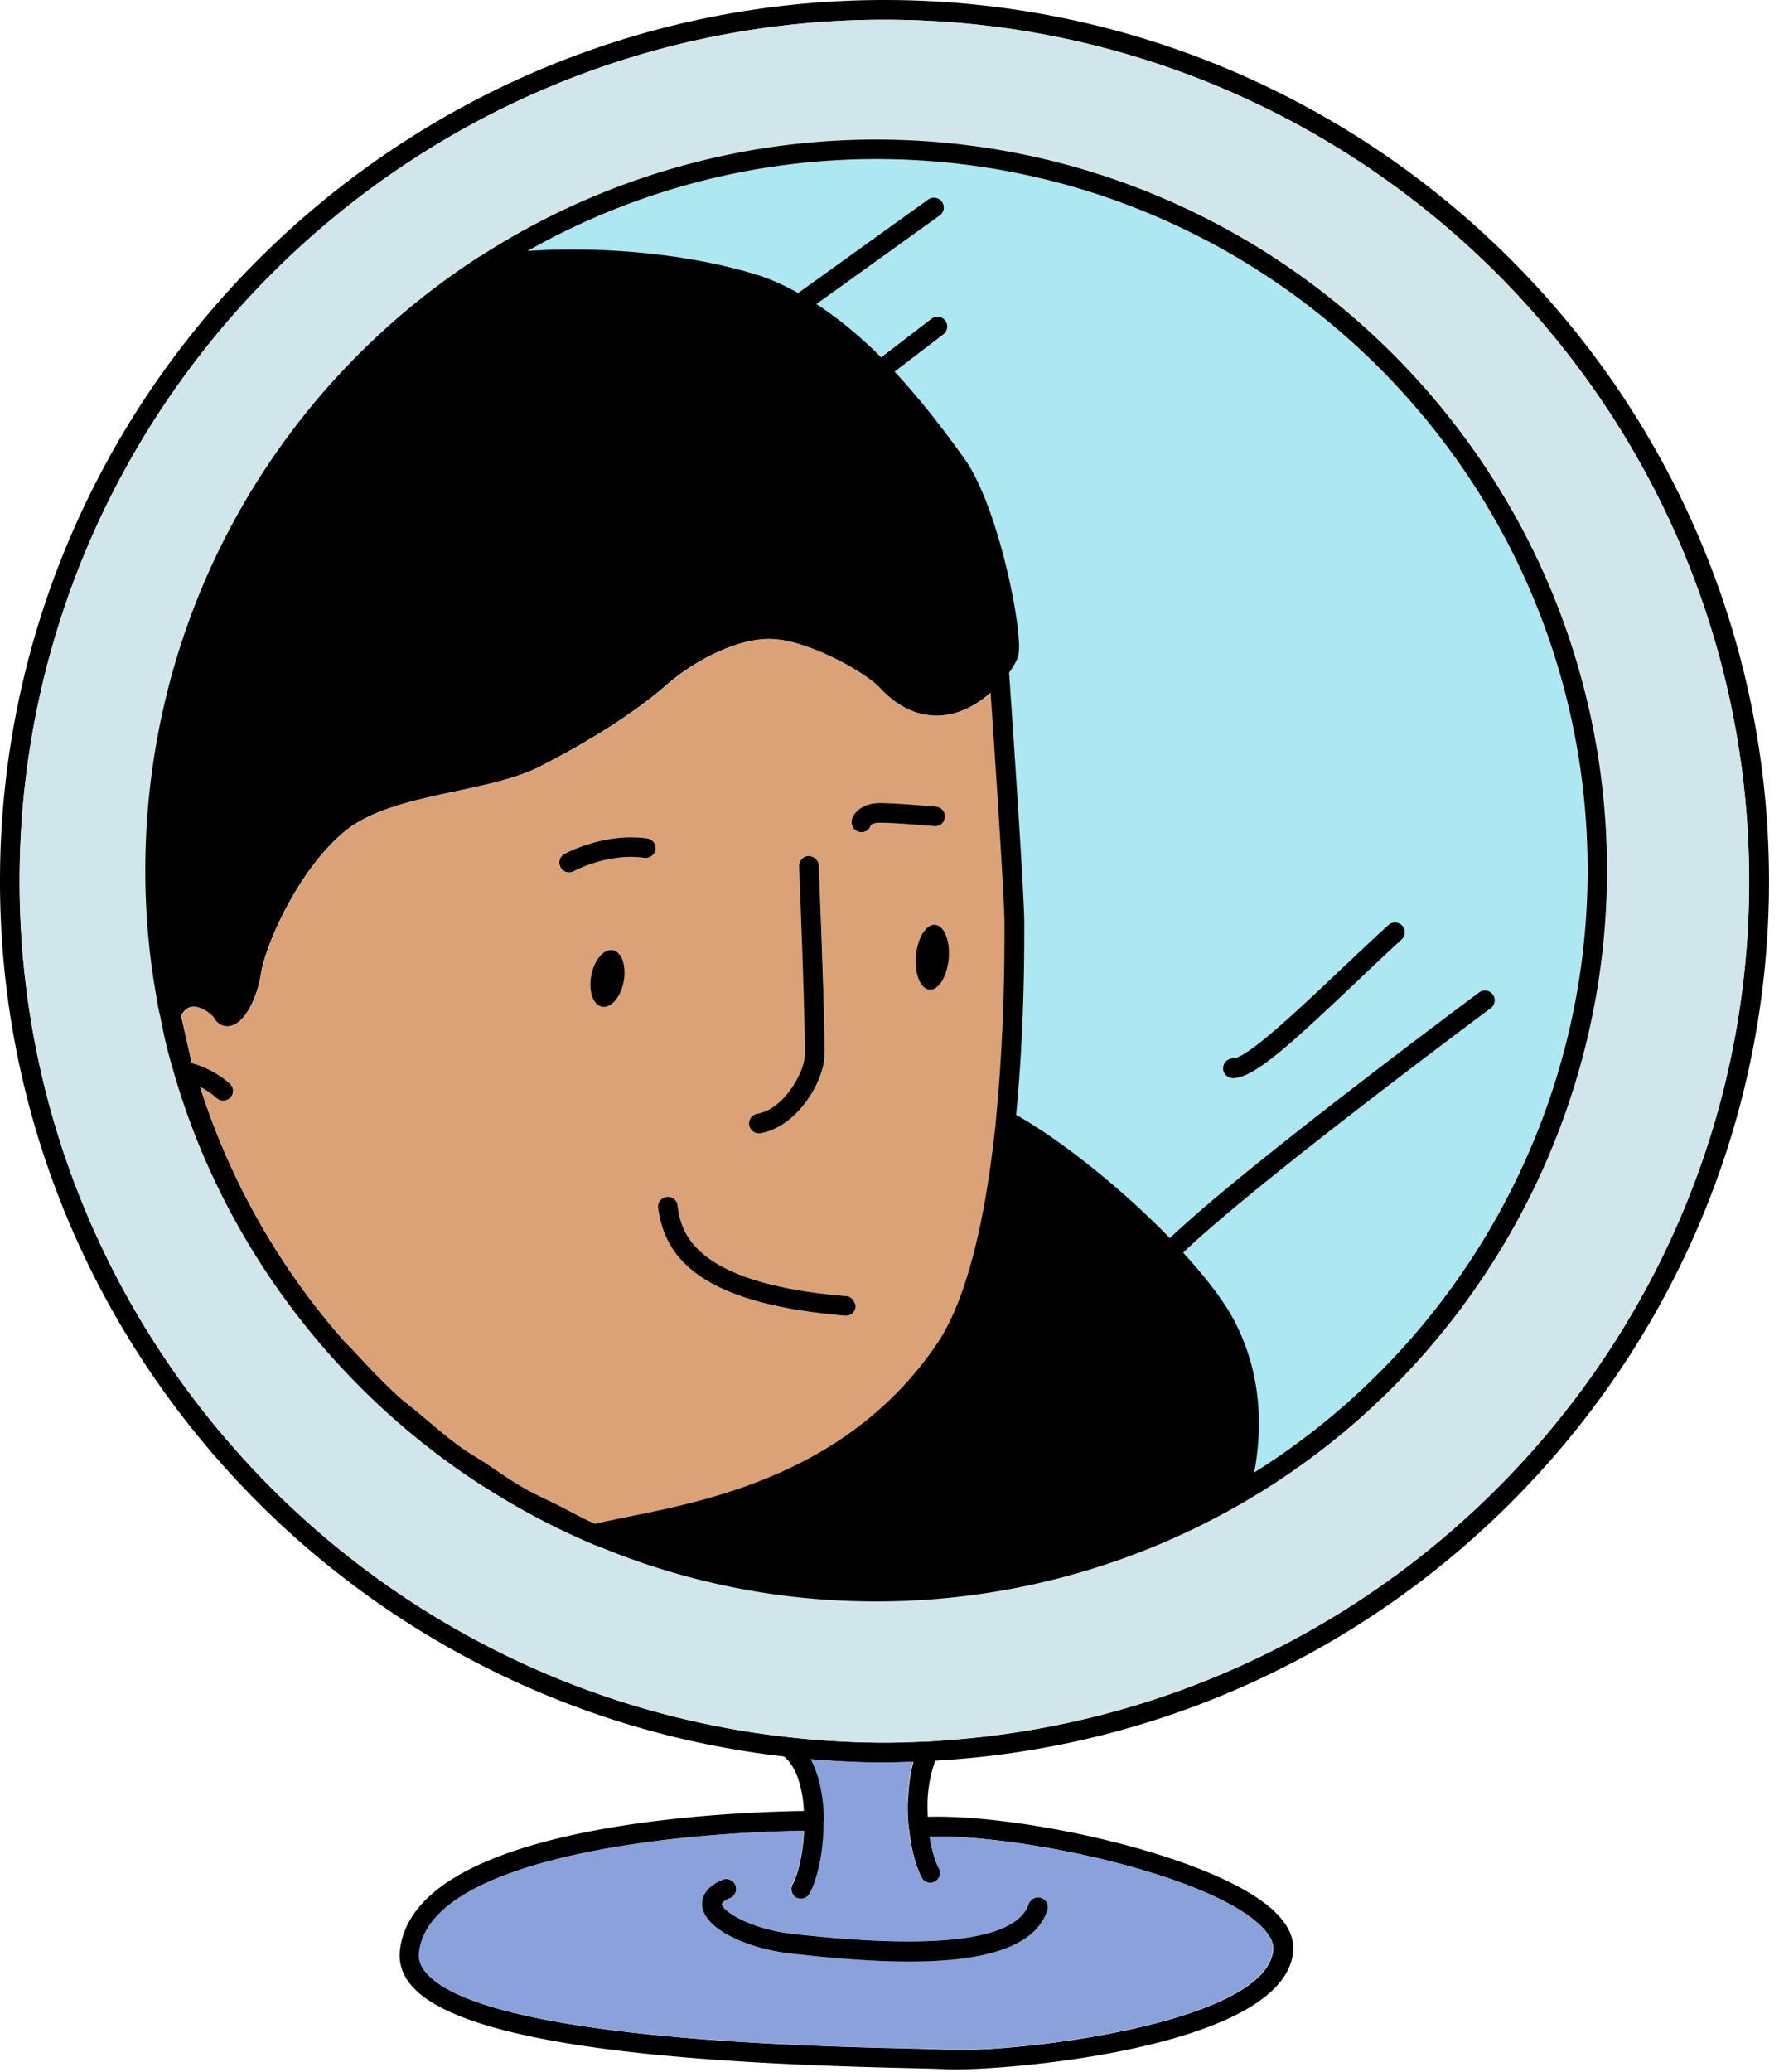
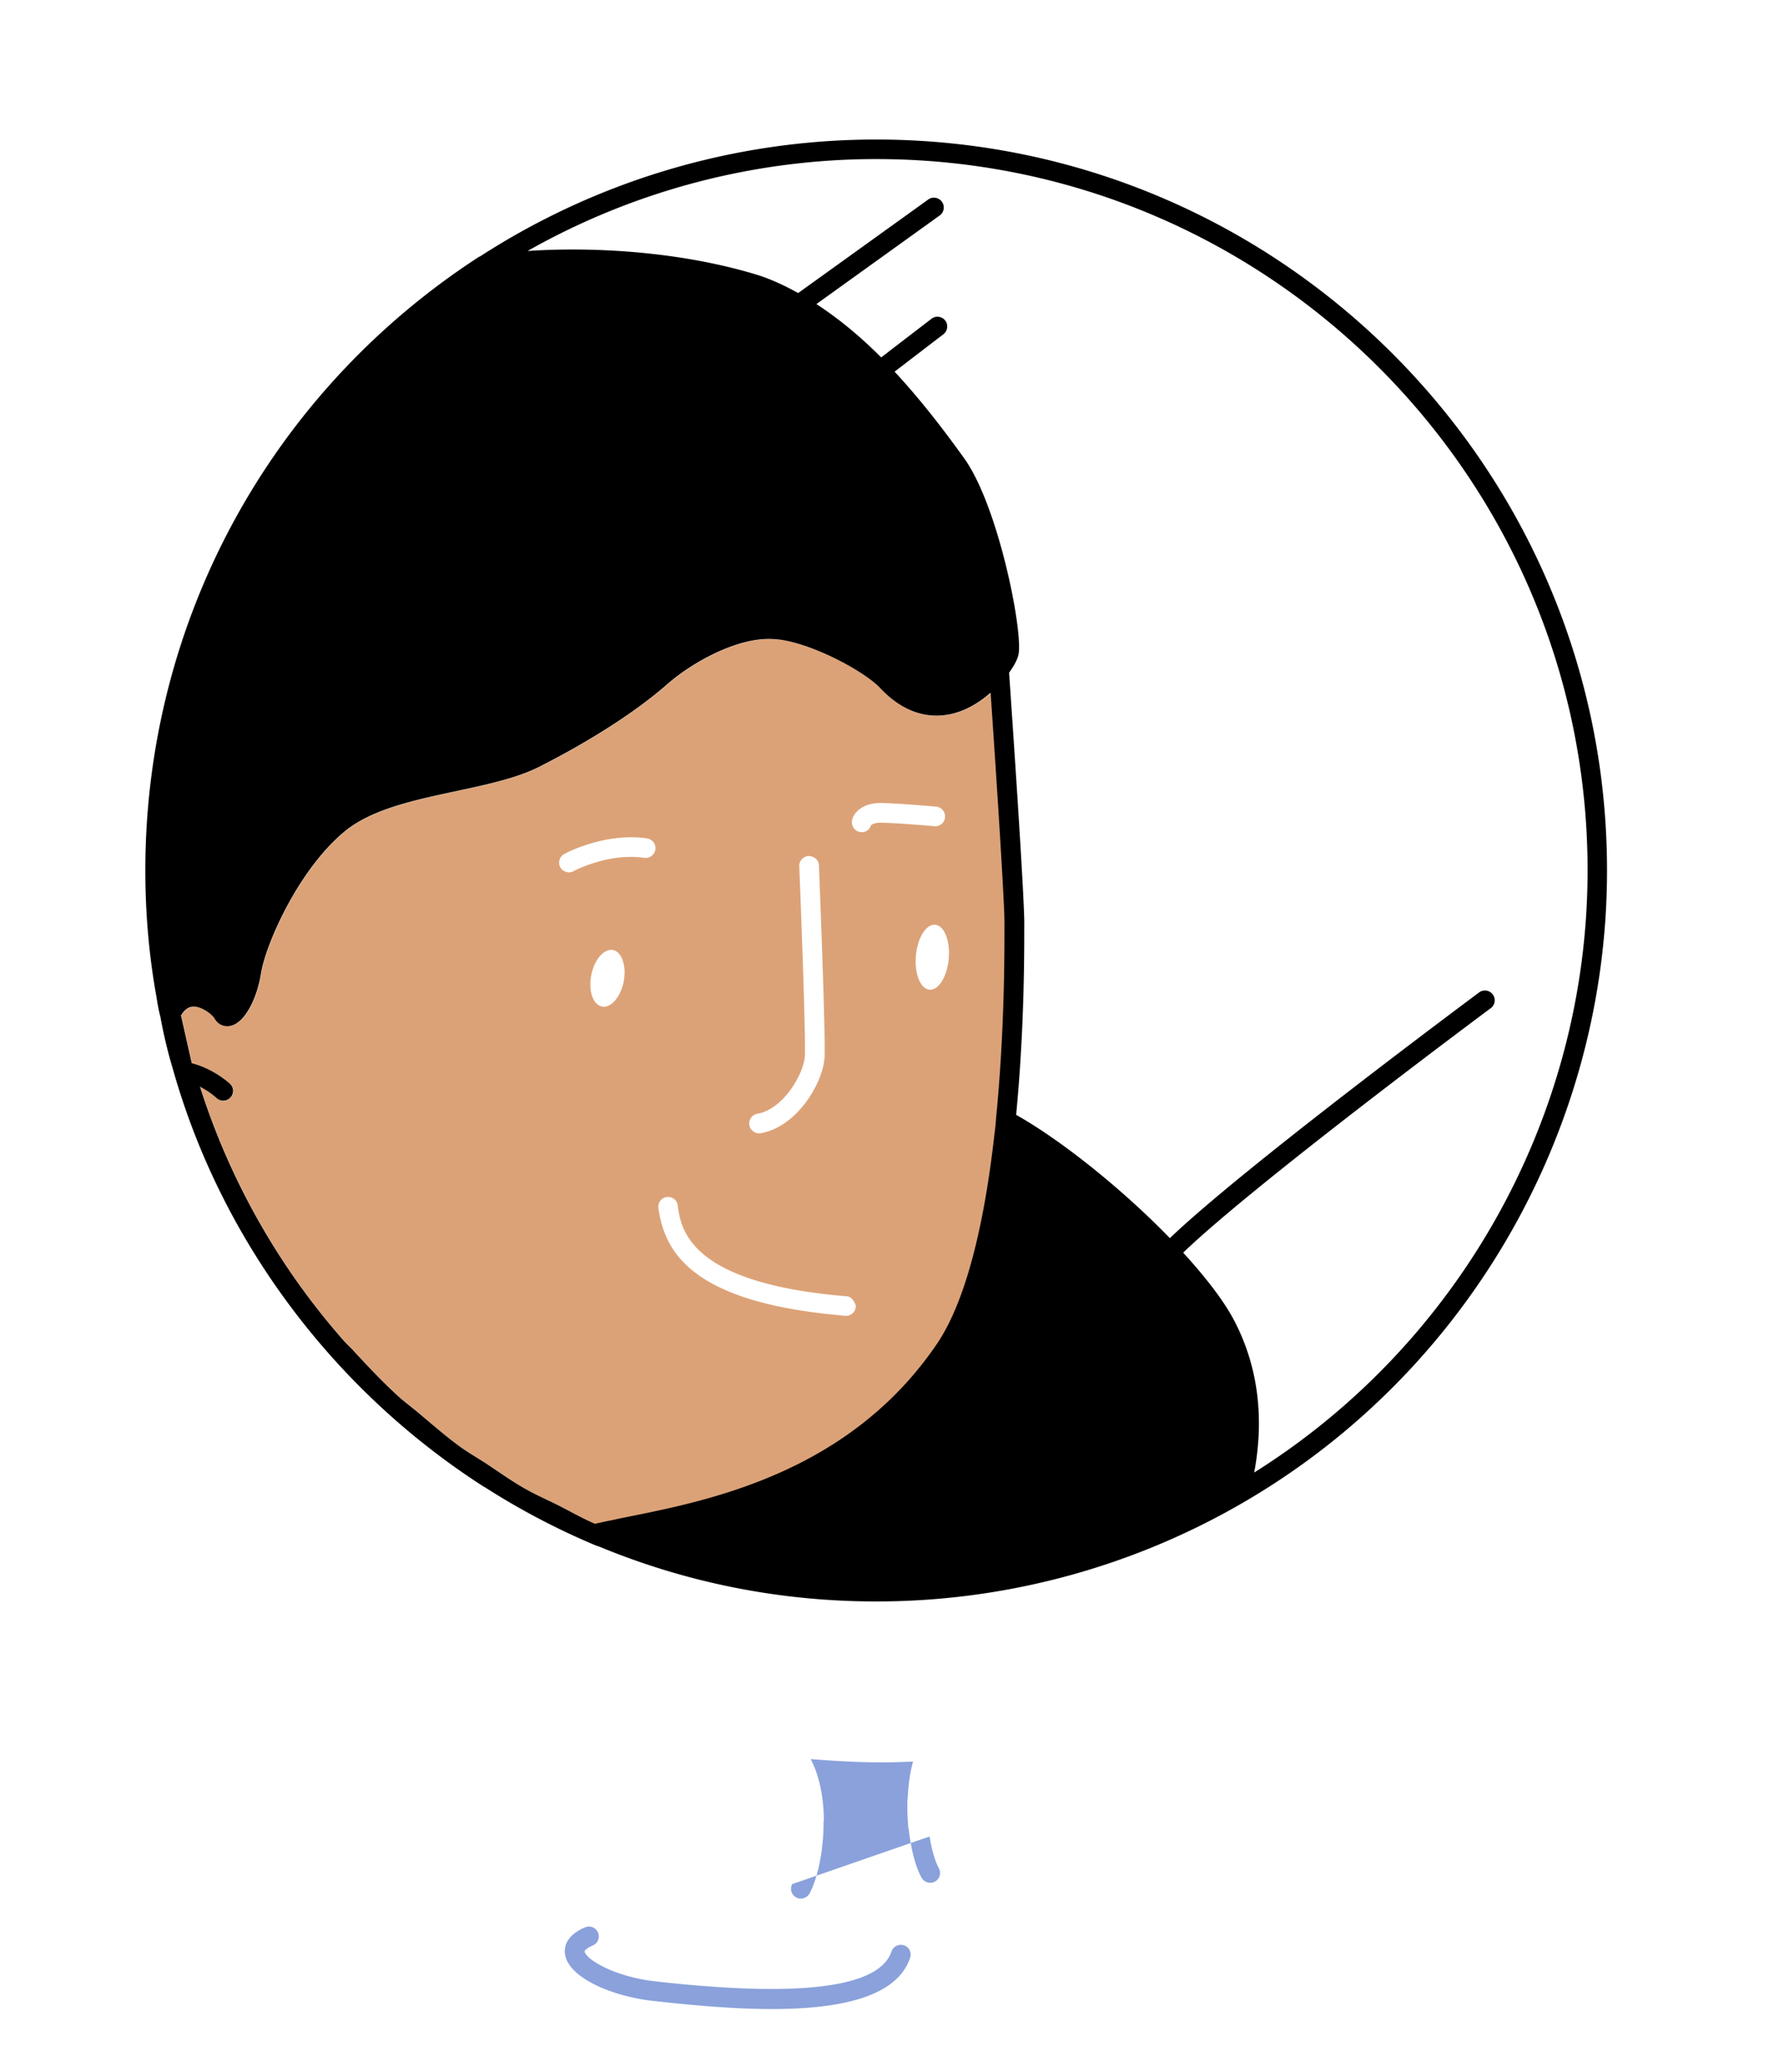
<svg xmlns="http://www.w3.org/2000/svg" width="146" height="170" fill="none">
-   <path fill="#000" d="M64.317 144.11c.185.131.35.306.502.502.164.251.338.48.458.764.12.251.219.524.306.819.033.098.055.196.087.305a10 10 0 0 1 .273 1.615l.033.47c-6.985.109-32.055 1.211-33.157 11.46-.11 1.047.218 2.03 1.004 2.925 4.627 5.271 25.408 6.363 40.644 6.712 1.44.033 2.5.054 3.023.087.219.011.502.022.852.022 5.675 0 26.903-2.008 27.776-9.572.131-1.069-.306-2.128-1.277-3.143-4.431-4.66-20.693-8.24-28.704-8.011-.011-.131-.011-.251-.011-.382-.01-.36-.01-.709 0-1.037 0-.065.01-.12.01-.185.088-1.255.34-2.238.623-3.002 38.09-2.15 68.421-33.692 68.421-72.164C145.18 32.437 112.623 0 72.6 0 32.58 0 0 32.437 0 72.295c0 37.086 28.18 67.711 64.317 71.815m12.027 10.368a.809.809 0 0 0 .71-1.189c-.328-.6-.59-1.539-.764-2.609 7.705-.174 23.29 3.22 27.361 7.509.622.655.906 1.277.841 1.856-.71 6.079-21.6 8.458-26.925 8.131-.535-.033-1.605-.055-3.078-.099-8.6-.196-34.772-.818-39.466-6.166-.48-.546-.676-1.091-.61-1.681.818-7.574 19.83-9.844 31.574-10.008-.077 1.79-.448 3.471-.939 4.387a.808.808 0 0 0 1.419.775c.688-1.266 1.168-3.558 1.157-5.937 0-.011.022-.022.022-.044 0-1.309-.186-3.307-1.004-4.889-.022-.055-.044-.12-.066-.164 1.987.164 3.984.273 6.014.273.796 0 1.582-.033 2.38-.065-.263.916-.383 1.899-.437 2.892l-.033.404c-.022.611 0 1.277.065 1.975.011.066 0 .12.011.186 0 .021.022.032.033.054.175 1.637.556 3.1 1.059 4.017.12.24.392.392.676.392M72.58 1.615c39.127 0 70.963 31.706 70.963 70.68 0 37.294-29.151 67.908-65.943 70.484h-.01c-.328.021-.666.054-.994.076-.338.022-.676.033-1.015.044-.993.043-1.997.076-3.012.076-1.135 0-2.248-.033-3.373-.087a67 67 0 0 1-4.463-.361c-35.46-3.896-63.128-33.91-63.128-70.243C1.615 33.321 33.452 1.615 72.58 1.615" />
  <path fill="#DCA277" d="M77.186 58.717c-1.768.098-3.438-.655-4.923-2.248-1.364-1.452-6.068-3.94-8.84-4.028-2.816-.152-6.472 1.834-8.633 3.7-2.5 2.194-6.221 4.606-10.5 6.778-1.855.939-4.267 1.452-6.81 1.997-3.416.731-6.952 1.485-9.179 3.318-3.798 3.143-6.494 9.266-6.865 11.678-.294 1.9-1.277 4.05-2.532 4.279-.076.01-.152.021-.218.021-.426 0-.83-.229-1.059-.644-.207-.338-1.091-1.036-1.779-.96-.153.01-.578.066-.971.72l.884 3.918c1.823.448 3.089 1.638 3.154 1.703a.807.807 0 0 1 0 1.135.8.8 0 0 1-.567.23.8.8 0 0 1-.568-.23 6.5 6.5 0 0 0-1.342-.906 58.4 58.4 0 0 0 11.71 20.737c.295.328.623.622.928.95 1.157 1.266 2.336 2.51 3.602 3.667.556.513 1.179.96 1.757 1.451 1.07.906 2.117 1.834 3.252 2.653.754.545 1.561 1.015 2.347 1.527 1.037.677 2.04 1.398 3.11 2.009.885.502 1.834.916 2.75 1.375.994.502 1.955 1.048 2.98 1.495h.022c.011 0 .033-.011.044-.011.273-.065.578-.131.895-.196.284-.066.578-.12.895-.186.295-.065.578-.12.895-.185 6.8-1.376 18.183-3.667 25.32-14.189 2.173-3.208 3.733-8.917 4.639-16.556.044-.36.087-.72.131-1.103.033-.349.066-.72.098-1.08.426-4.431.666-9.397.666-14.92v-.709c.044-1.299-.633-11.7-1.135-19.045-1.124.95-2.554 1.768-4.158 1.855M76.28 81.2c-.742-.065-1.244-1.31-1.114-2.783.132-1.473.84-2.609 1.583-2.543.742.066 1.244 1.31 1.113 2.783-.13 1.474-.84 2.609-1.582 2.543m-4.038-15.312c1.31 0 4.453.283 4.584.294a.8.8 0 0 1 .73.873.79.79 0 0 1-.872.732c-.033 0-3.198-.284-4.431-.284-.513 0-.743.164-.786.24a.76.76 0 0 1-.742.535.7.7 0 0 1-.262-.044c-.426-.13-.644-.611-.513-1.037.141-.49.807-1.31 2.292-1.31M62.157 91.383c2.15-.382 3.809-3.296 3.896-4.726.077-1.331-.262-10.783-.458-15.585a.814.814 0 0 1 .775-.84c.48.032.818.327.84.774.022.568.557 14.003.459 15.75-.131 2.128-2.27 5.697-5.228 6.22a.816.816 0 0 1-.939-.655.8.8 0 0 1 .655-.938m-7.443 6.832c.469-.054.85.251.905.688.262 1.91.874 6.395 13.872 7.454.295.022.48.218.611.459.066.131.142.251.131.403a.807.807 0 0 1-.796.743h-.066c-.35-.033-.655-.066-.982-.099-11.765-1.168-13.872-5.26-14.352-8.742a.79.79 0 0 1 .677-.906M46.31 70.068c.13-.077 3.328-1.78 6.8-1.277a.81.81 0 0 1 .676.916.816.816 0 0 1-.917.677c-2.947-.436-5.774 1.08-5.795 1.092a.8.8 0 0 1-.382.098.83.83 0 0 1-.71-.415.807.807 0 0 1 .328-1.091m2.215 9.942c.251-1.276 1.048-2.204 1.78-2.062.73.142 1.123 1.299.883 2.575-.25 1.277-1.047 2.205-1.779 2.063-.742-.142-1.135-1.288-.884-2.576" />
-   <path fill="#ACE7F2" d="M71.924 13.053a58.1 58.1 0 0 0-28.65 7.552c5.447-.37 12.552.055 18.729 1.921 1.2.36 2.358.906 3.482 1.528l10.674-7.672c.349-.262.862-.175 1.124.185a.805.805 0 0 1-.186 1.124L66.98 24.96c1.932 1.266 3.722 2.772 5.315 4.377l4.136-3.176a.79.79 0 0 1 1.125.152.79.79 0 0 1-.153 1.125l-4.006 3.066c2.5 2.696 4.486 5.403 5.709 7.105 2.826 3.94 4.834 14.2 4.463 16.077-.076.415-.36.939-.775 1.517.339 4.89 1.3 19.034 1.245 20.737v.666c0 5.479-.24 10.434-.666 14.876 3.71 2.084 8.698 6.079 12.617 10.117 5.959-5.73 24.545-19.547 25.375-20.158a.8.8 0 0 1 1.124.163.81.81 0 0 1-.164 1.124c-.207.153-19.405 14.429-25.244 20.061 1.823 1.986 3.351 3.94 4.202 5.599 2.314 4.474 2.27 8.982 1.626 12.442 16.917-10.62 27.362-29.36 27.362-49.409.011-32.196-26.172-58.368-58.347-58.368m43.154 62.898a.81.81 0 0 1-.054 1.135 243 243 0 0 0-3.951 3.71c-5.162 4.89-8.164 7.662-9.888 7.662a.806.806 0 0 1-.808-.807c0-.448.36-.808.808-.808 1.168 0 5.566-4.17 8.775-7.225a246 246 0 0 1 3.983-3.722.81.81 0 0 1 1.135.055" />
-   <path fill="#D0E6EB" d="M72.58 1.614c-39.127 0-70.964 31.706-70.964 70.68 0 36.333 27.678 66.347 63.128 70.243a75 75 0 0 0 4.463.361c1.114.054 2.238.087 3.373.087 1.004 0 2.008-.033 3.012-.077.338-.01.677-.021 1.015-.043s.666-.055.993-.077h.011c36.792-2.575 65.943-33.2 65.943-70.483-.011-38.985-31.847-70.69-70.974-70.69m29.544 121.605a59.9 59.9 0 0 1-30.199 8.164c-7.88 0-15.542-1.517-22.756-4.507a6 6 0 0 1-.677-.262 63 63 0 0 1-3.372-1.572 58 58 0 0 1-5.304-3.023c-.077-.055-.164-.098-.24-.142-12.224-7.891-21.425-20.137-25.365-34.216a39 39 0 0 1-1.015-4.256c-.153-.568-.25-1.18-.35-1.801 0-.022-.01-.033-.01-.044a58.5 58.5 0 0 1-.873-10.15c0-20.366 10.215-39.17 27.329-50.314.043-.033.098-.055.152-.076a59.7 59.7 0 0 1 32.503-9.583c33.07 0 59.973 26.903 59.973 59.973-.022 21.26-11.427 41.114-29.796 51.809" />
-   <path fill="#8AA1DB" d="M76.289 150.68c.174 1.07.436 2.008.764 2.609a.806.806 0 0 1-.71 1.189.83.83 0 0 1-.71-.414c-.501-.917-.883-2.38-1.058-4.017 0-.022-.022-.033-.033-.054-.01-.066 0-.12-.01-.186a20 20 0 0 1-.066-1.975c0-.142.022-.262.033-.404.054-.993.174-1.976.436-2.893-.796.022-1.582.066-2.379.066-2.03 0-4.027-.109-6.014-.273.022.055.044.12.066.164.807 1.593 1.004 3.58 1.004 4.889 0 .011-.011.022-.022.044.011 2.368-.47 4.671-1.157 5.937a.83.83 0 0 1-.71.415.81.81 0 0 1-.71-1.19c.503-.916.864-2.586.94-4.387-11.744.175-30.756 2.434-31.575 10.008-.065.59.131 1.146.612 1.681 4.693 5.348 30.865 5.97 39.465 6.166 1.474.033 2.543.066 3.078.099 5.326.327 26.216-2.041 26.925-8.131.065-.568-.218-1.201-.84-1.856-4.039-4.267-19.624-7.661-27.33-7.487m-1.67 10.249c-3.013 0-6.276-.284-9.354-.623l-.382-.043c-3.34-.36-6.963-1.899-7.236-3.831-.076-.535.033-1.528 1.648-2.205a.807.807 0 0 1 .633 1.485c-.523.229-.687.436-.676.491.098.633 2.434 2.084 5.817 2.455l.382.044c11.624 1.277 18.008.448 18.99-2.499a.82.82 0 0 1 1.026-.502c.426.142.644.6.502 1.026-1.102 3.252-5.806 4.202-11.35 4.202" />
-   <path fill="#000" d="M50.303 77.96c-.731-.142-1.528.775-1.779 2.063-.251 1.276.142 2.433.884 2.575.731.142 1.528-.775 1.779-2.062.24-1.288-.153-2.434-.884-2.576M76.748 75.875c-.742-.066-1.452 1.07-1.583 2.543-.13 1.473.371 2.717 1.113 2.783.743.065 1.452-1.07 1.583-2.543s-.371-2.718-1.113-2.783M65.44 158.713l-.382-.044c-3.383-.371-5.73-1.822-5.817-2.455-.01-.066.153-.273.677-.491a.807.807 0 0 0-.633-1.485c-1.616.688-1.725 1.681-1.648 2.205.283 1.932 3.907 3.46 7.236 3.831l.382.043c3.078.339 6.34.623 9.353.623 5.555 0 10.26-.95 11.35-4.202a.813.813 0 0 0-.501-1.026.83.83 0 0 0-1.026.502c-.982 2.936-7.367 3.776-18.99 2.499" />
+   <path fill="#8AA1DB" d="M76.289 150.68c.174 1.07.436 2.008.764 2.609a.806.806 0 0 1-.71 1.189.83.83 0 0 1-.71-.414c-.501-.917-.883-2.38-1.058-4.017 0-.022-.022-.033-.033-.054-.01-.066 0-.12-.01-.186a20 20 0 0 1-.066-1.975c0-.142.022-.262.033-.404.054-.993.174-1.976.436-2.893-.796.022-1.582.066-2.379.066-2.03 0-4.027-.109-6.014-.273.022.055.044.12.066.164.807 1.593 1.004 3.58 1.004 4.889 0 .011-.011.022-.022.044.011 2.368-.47 4.671-1.157 5.937a.83.83 0 0 1-.71.415.81.81 0 0 1-.71-1.19m-1.67 10.249c-3.013 0-6.276-.284-9.354-.623l-.382-.043c-3.34-.36-6.963-1.899-7.236-3.831-.076-.535.033-1.528 1.648-2.205a.807.807 0 0 1 .633 1.485c-.523.229-.687.436-.676.491.098.633 2.434 2.084 5.817 2.455l.382.044c11.624 1.277 18.008.448 18.99-2.499a.82.82 0 0 1 1.026-.502c.426.142.644.6.502 1.026-1.102 3.252-5.806 4.202-11.35 4.202" />
  <path fill="#000" d="M39.563 121.889c.077.054.164.098.24.142a59.679 59.679 0 0 0 8.677 4.594c.251.11.513.219.677.262 7.225 2.991 14.887 4.508 22.756 4.508a59.93 59.93 0 0 0 30.199-8.164c18.369-10.696 29.774-30.548 29.774-51.81 0-33.069-26.904-59.972-59.973-59.972A59.83 59.83 0 0 0 39.41 21.03c-.055.022-.11.044-.153.077-17.114 11.132-27.33 29.937-27.33 50.314 0 3.46.295 6.876.874 10.15 0 .022.01.033.01.044.099.622.197 1.244.35 1.8a39 39 0 0 0 1.015 4.257c3.962 14.079 13.162 26.325 25.386 34.216m32.36-108.836c32.186 0 58.369 26.183 58.369 58.358 0 20.06-10.455 38.8-27.361 49.408.654-3.471.698-7.978-1.627-12.442-.862-1.659-2.379-3.602-4.201-5.599 5.839-5.632 25.036-19.907 25.244-20.06a.803.803 0 1 0-.961-1.288c-.829.622-19.405 14.429-25.375 20.158-3.907-4.027-8.895-8.021-12.617-10.117.426-4.442.666-9.397.666-14.876v-.666c.055-1.702-.906-15.847-1.244-20.736.415-.579.698-1.092.775-1.517.37-1.878-1.637-12.137-4.464-16.077-1.222-1.692-3.209-4.41-5.708-7.105l4.005-3.067a.81.81 0 0 0 .153-1.124.81.81 0 0 0-1.124-.153l-4.136 3.176c-1.594-1.604-3.384-3.121-5.316-4.376l10.118-7.27a.805.805 0 0 0 .185-1.123c-.262-.36-.775-.448-1.124-.186l-10.674 7.673c-1.124-.622-2.28-1.168-3.481-1.528-6.178-1.867-13.294-2.292-18.73-1.921a58.04 58.04 0 0 1 28.629-7.542m-43.798 96.852a58.3 58.3 0 0 1-11.71-20.737 6.5 6.5 0 0 1 1.342.906.8.8 0 0 0 .567.23.797.797 0 0 0 .567-1.364c-.054-.056-1.33-1.245-3.153-1.704l-.884-3.918c.404-.666.818-.72.971-.72.688-.066 1.572.622 1.78.96.228.415.621.644 1.058.644.076 0 .152-.01.218-.022 1.255-.229 2.237-2.379 2.532-4.278.371-2.401 3.067-8.535 6.865-11.678 2.216-1.834 5.752-2.587 9.179-3.318 2.543-.546 4.955-1.059 6.81-1.997 4.279-2.172 8.011-4.584 10.5-6.778 2.15-1.866 5.817-3.853 8.633-3.7 2.772.088 7.476 2.576 8.84 4.028 1.485 1.582 3.154 2.346 4.922 2.248 1.605-.087 3.024-.895 4.137-1.867.502 7.346 1.179 17.747 1.135 19.046v.71c0 5.522-.24 10.488-.666 14.919-.033.349-.054.731-.098 1.08l-.131 1.103c-.906 7.639-2.467 13.347-4.639 16.556-7.148 10.521-18.52 12.824-25.32 14.189-.317.065-.6.12-.895.185a44 44 0 0 1-.895.186c-.306.065-.611.131-.895.196-.011 0-.033.011-.044.011h-.022c-1.026-.437-1.986-.993-2.98-1.495-.916-.459-1.865-.873-2.75-1.375-1.08-.612-2.084-1.332-3.11-2.009-.775-.513-1.594-.971-2.347-1.528-1.135-.829-2.182-1.757-3.252-2.652-.578-.491-1.2-.938-1.757-1.451-1.266-1.157-2.445-2.412-3.602-3.667-.284-.317-.622-.601-.906-.939" />
-   <path fill="#000" d="M101.186 88.459c1.724 0 4.725-2.773 9.888-7.662 1.309-1.244 2.652-2.521 3.951-3.711a.81.81 0 0 0 .054-1.135.81.81 0 0 0-1.135-.055c-1.31 1.19-2.663 2.478-3.983 3.722-3.209 3.045-7.608 7.225-8.775 7.225a.806.806 0 0 0-.808.808c0 .447.36.808.808.808M70.45 68.235a.7.7 0 0 0 .261.043.77.77 0 0 0 .742-.534c.044-.088.273-.24.786-.24 1.244 0 4.398.283 4.431.283a.79.79 0 0 0 .873-.731.793.793 0 0 0-.73-.873c-.132-.011-3.264-.295-4.585-.295-1.484 0-2.15.819-2.303 1.31-.12.415.099.906.524 1.037M46.701 71.575c.131 0 .262-.033.382-.099.022-.01 2.849-1.527 5.796-1.09.425.054.851-.241.917-.677a.81.81 0 0 0-.677-.917c-3.47-.502-6.669 1.2-6.8 1.277a.796.796 0 0 0-.316 1.091c.13.262.415.415.698.415M62.285 92.989c.044 0 .088 0 .142-.011 2.958-.524 5.097-4.093 5.228-6.221.11-1.746-.436-15.182-.458-15.75-.022-.436-.36-.741-.84-.774a.814.814 0 0 0-.776.84c.197 4.813.535 14.254.459 15.586-.077 1.43-1.746 4.354-3.897 4.725a.803.803 0 0 0-.654.928.815.815 0 0 0 .796.677M68.377 107.854c.327.032.643.076.982.098h.065a.8.8 0 0 0 .797-.742c.01-.153-.066-.273-.131-.404-.12-.24-.317-.437-.611-.459-12.999-1.058-13.61-5.544-13.872-7.454-.055-.436-.437-.742-.906-.687a.8.8 0 0 0-.687.905c.49 3.482 2.597 7.575 14.362 8.743" />
</svg>